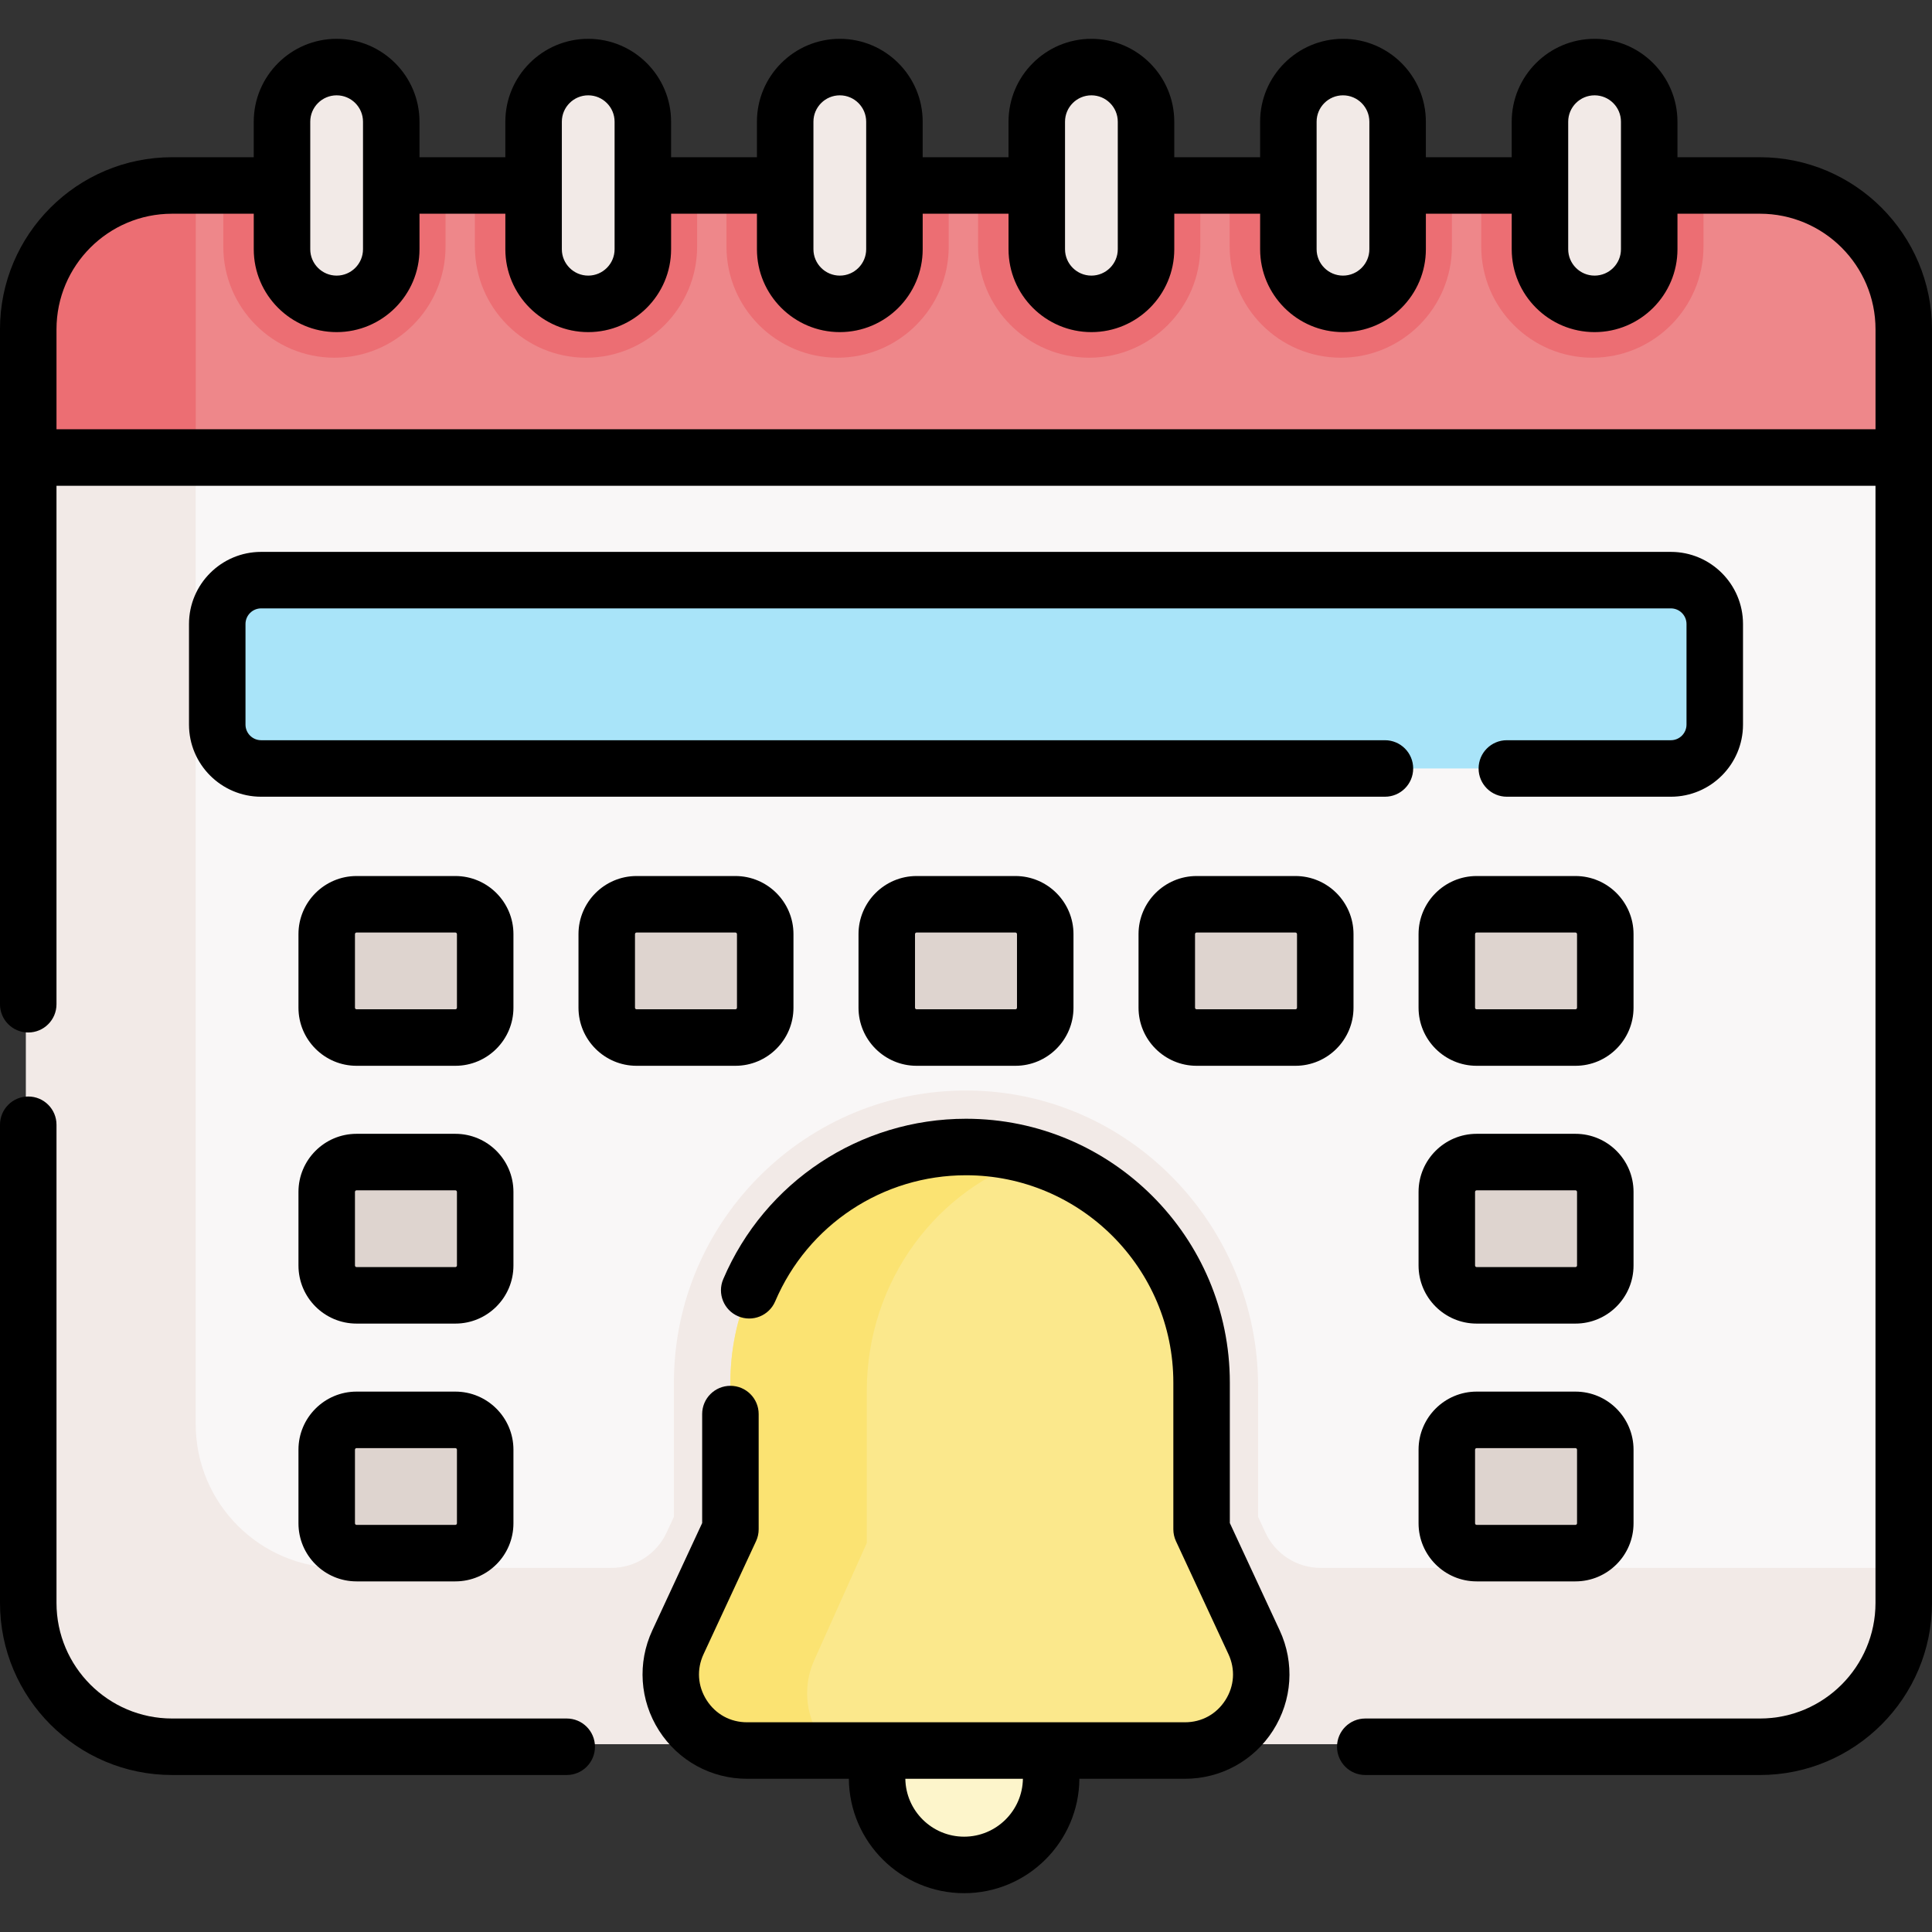
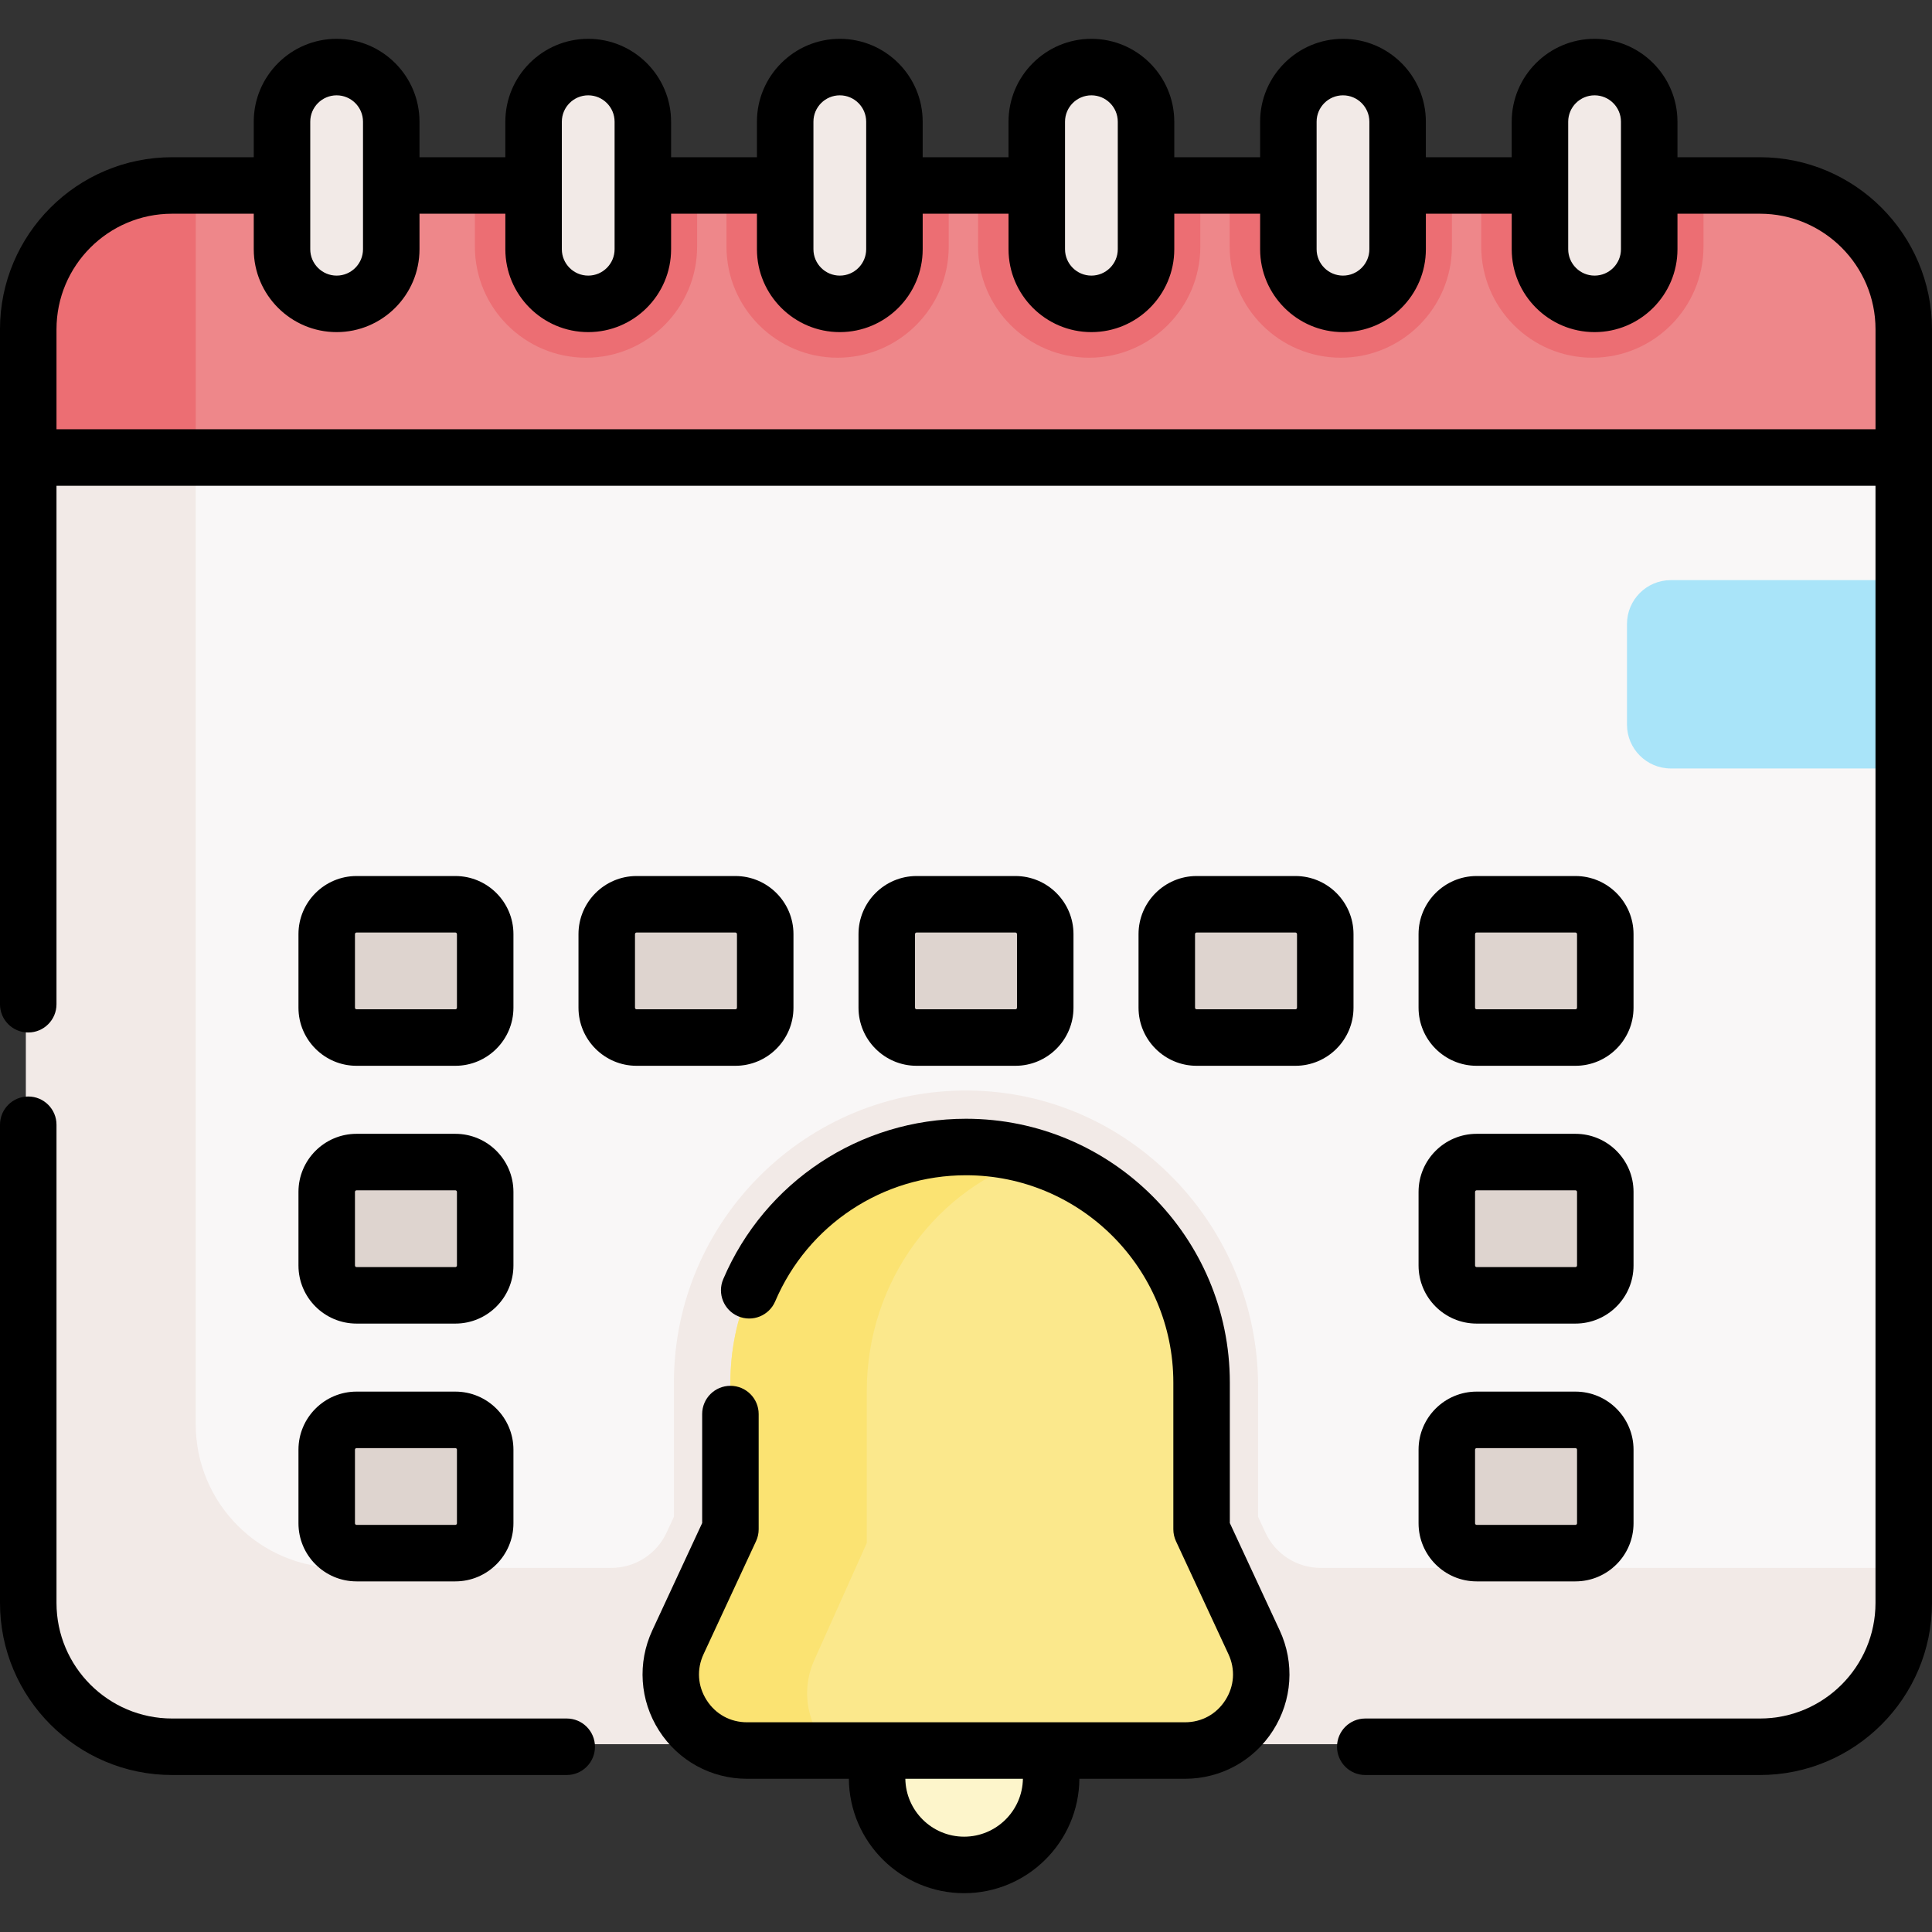
<svg xmlns="http://www.w3.org/2000/svg" id="Capa_1" enable-background="new 0 0 512.955 512.955" height="512" viewBox="0 0 512.955 512.955" width="512">
  <rect x="0" y="0" width="512.955" height="512.955" fill="#333333" stroke="none" />
  <g>
    <g>
      <path d="m466.68 48.534h-421.58c-21.09 0-38.19 17.1-38.19 38.19v34.05l33.777 49.689h438.758l25.425-49.689v-34.05c0-21.09-17.1-38.19-38.19-38.19z" fill="#ee878a" />
      <path d="m51.973 48.534h-6.873c-21.09 0-38.19 17.1-38.19 38.19v34.05l33.777 49.689h11.286z" fill="#ec6e73" />
-       <path d="m88.79 94.973c16.268 0 29.503-13.235 29.503-29.503v-16.936h-59.007v16.936c0 16.267 13.236 29.503 29.504 29.503z" fill="#ec6e73" />
      <path d="m88.79 79.973c-8.01 0-14.503-6.493-14.503-14.503v-33.862c0-8.01 6.493-14.503 14.503-14.503 8.01 0 14.503 6.493 14.503 14.503v33.862c0 8.01-6.493 14.503-14.503 14.503z" fill="#f2eae7" />
      <path d="m155.588 94.973c16.268 0 29.503-13.235 29.503-29.503v-16.936h-59.007v16.936c.001 16.267 13.236 29.503 29.504 29.503z" fill="#ec6e73" />
      <path d="m155.588 79.973c-8.01 0-14.503-6.493-14.503-14.503v-33.862c0-8.01 6.493-14.503 14.503-14.503 8.01 0 14.503 6.493 14.503 14.503v33.862c0 8.01-6.493 14.503-14.503 14.503z" fill="#f2eae7" />
      <path d="m222.387 94.973c16.268 0 29.503-13.235 29.503-29.503v-16.936h-59.007v16.936c0 16.267 13.235 29.503 29.504 29.503z" fill="#ec6e73" />
      <path d="m222.386 79.973c-8.01 0-14.503-6.493-14.503-14.503v-33.862c0-8.01 6.493-14.503 14.503-14.503 8.01 0 14.503 6.493 14.503 14.503v33.862c.001 8.01-6.493 14.503-14.503 14.503z" fill="#f2eae7" />
      <path d="m289.184 94.973c16.269 0 29.504-13.235 29.504-29.503v-16.936h-59.007v16.936c0 16.267 13.236 29.503 29.503 29.503z" fill="#ec6e73" />
      <path d="m289.185 79.973c-8.01 0-14.503-6.493-14.503-14.503v-33.862c0-8.01 6.493-14.503 14.503-14.503 8.01 0 14.503 6.493 14.503 14.503v33.862c0 8.01-6.493 14.503-14.503 14.503z" fill="#f2eae7" />
      <path d="m355.983 94.973c16.268 0 29.503-13.235 29.503-29.503v-16.936h-59.006v16.936c0 16.267 13.236 29.503 29.503 29.503z" fill="#ec6e73" />
      <path d="m355.983 79.973c-8.01 0-14.503-6.493-14.503-14.503v-33.862c0-8.01 6.493-14.503 14.503-14.503 8.01 0 14.503 6.493 14.503 14.503v33.862c0 8.01-6.493 14.503-14.503 14.503z" fill="#f2eae7" />
      <path d="m422.781 94.973c16.269 0 29.504-13.235 29.504-29.503v-16.936h-59.007v16.936c0 16.267 13.235 29.503 29.503 29.503z" fill="#ec6e73" />
      <path d="m422.781 79.973c-8.01 0-14.503-6.493-14.503-14.503v-33.862c0-8.01 6.493-14.503 14.503-14.503 8.01 0 14.503 6.493 14.503 14.503v33.862c.001 8.01-6.493 14.503-14.503 14.503z" fill="#f2eae7" />
      <g>
        <g id="XMLID_229_">
          <g>
            <path d="m504.87 120.774v304.11c0 21.09-17.1 38.19-38.19 38.19h-421.58c-21.09 0-38.19-17.1-38.19-38.19v-304.11z" fill="#f9f7f7" />
          </g>
        </g>
-         <path d="m443.624 204.033h-374.293c-6.435 0-11.652-5.217-11.652-11.652v-26.701c0-6.435 5.217-11.652 11.652-11.652h374.293c6.435 0 11.652 5.217 11.652 11.652v26.702c0 6.435-5.217 11.651-11.652 11.651z" fill="#a9e4f9" />
+         <path d="m443.624 204.033c-6.435 0-11.652-5.217-11.652-11.652v-26.701c0-6.435 5.217-11.652 11.652-11.652h374.293c6.435 0 11.652 5.217 11.652 11.652v26.702c0 6.435-5.217 11.651-11.652 11.651z" fill="#a9e4f9" />
        <g fill="#ded4cf">
          <path d="m269.593 275.474h-26.231c-4.376 0-7.923-3.547-7.923-7.923v-19.539c0-4.375 3.547-7.923 7.923-7.923h26.231c4.375 0 7.923 3.547 7.923 7.923v19.539c0 4.375-3.548 7.923-7.923 7.923z" />
          <path d="m195.245 275.474h-26.231c-4.376 0-7.923-3.547-7.923-7.923v-19.539c0-4.375 3.547-7.923 7.923-7.923h26.231c4.375 0 7.923 3.547 7.923 7.923v19.539c0 4.375-3.547 7.923-7.923 7.923z" />
          <path d="m120.898 275.474h-26.231c-4.376 0-7.923-3.547-7.923-7.923v-19.539c0-4.375 3.547-7.923 7.923-7.923h26.231c4.376 0 7.923 3.547 7.923 7.923v19.539c-.001 4.375-3.548 7.923-7.923 7.923z" />
          <path d="m317.71 275.474h26.231c4.375 0 7.923-3.547 7.923-7.923v-19.539c0-4.375-3.547-7.923-7.923-7.923h-26.231c-4.376 0-7.923 3.547-7.923 7.923v19.539c0 4.375 3.547 7.923 7.923 7.923z" />
          <path d="m392.057 275.474h26.231c4.376 0 7.923-3.547 7.923-7.923v-19.539c0-4.375-3.547-7.923-7.923-7.923h-26.231c-4.375 0-7.923 3.547-7.923 7.923v19.539c.001 4.375 3.548 7.923 7.923 7.923z" />
          <path d="m120.898 343.918h-26.231c-4.376 0-7.923-3.547-7.923-7.923v-19.539c0-4.375 3.547-7.923 7.923-7.923h26.231c4.376 0 7.923 3.547 7.923 7.923v19.539c-.001 4.376-3.548 7.923-7.923 7.923z" />
          <path d="m392.057 343.918h26.231c4.376 0 7.923-3.547 7.923-7.923v-19.539c0-4.375-3.547-7.923-7.923-7.923h-26.231c-4.375 0-7.923 3.547-7.923 7.923v19.539c.001 4.376 3.548 7.923 7.923 7.923z" />
          <path d="m120.898 412.363h-26.231c-4.376 0-7.923-3.547-7.923-7.923v-19.539c0-4.376 3.547-7.923 7.923-7.923h26.231c4.376 0 7.923 3.547 7.923 7.923v19.539c-.001 4.376-3.548 7.923-7.923 7.923z" />
          <path d="m392.057 412.363h26.231c4.376 0 7.923-3.547 7.923-7.923v-19.539c0-4.376-3.547-7.923-7.923-7.923h-26.231c-4.375 0-7.923 3.547-7.923 7.923v19.539c.001 4.376 3.548 7.923 7.923 7.923z" />
        </g>
        <path d="m279.087 450.773h-46.218v21.264c0 12.763 10.346 23.109 23.109 23.109 12.763 0 23.109-10.346 23.109-23.109z" fill="#fdf5cb" />
        <path d="m335.983 406.931-1.957-4.213v-34.647c0-42.694-34.091-78.12-76.784-78.534-43.11-.418-78.314 34.53-78.314 77.545v35.636l-1.957 4.212c-2.65 5.704-8.368 9.353-14.658 9.353h-72.165c-21.092 0-38.19-17.098-38.19-38.19v-257.319h-45.048v304.11c0 21.092 17.098 38.19 38.19 38.19h421.58c21.092 0 38.19-17.098 38.19-38.19v-8.599h-154.229c-6.289 0-12.008-3.649-14.658-9.354z" fill="#f2eae7" />
        <path d="m179.996 436.027 13.933-29.995v-38.949c0-34.545 28.004-62.549 62.549-62.549 34.545 0 62.549 28.004 62.549 62.549v38.949l13.933 29.995c6.227 13.406-3.561 28.746-18.343 28.746h-116.278c-14.782 0-24.57-15.34-18.343-28.746z" fill="#fbe88c" />
        <path d="m216.203 440.742 13.933-31.071v-40.346c0-29.323 18.807-54.093 44.607-62.083-5.78-1.763-11.909-2.709-18.266-2.709-34.545 0-62.549 28.004-62.549 62.549v38.949l-13.933 29.995c-6.227 13.406 3.562 28.746 18.343 28.746h22.282c-5.94-5.874-8.312-15.344-4.417-24.03z" fill="#fbe372" />
      </g>
    </g>
    <g>
      <path d="m467.269 41.743h-21.896v-9.432c0-12.133-9.871-22.003-22.004-22.003s-22.003 9.87-22.003 22.003v9.432h-22.792v-9.432c0-12.133-9.87-22.003-22.003-22.003s-22.003 9.87-22.003 22.003v9.432h-22.792v-9.432c0-12.133-9.871-22.003-22.004-22.003s-22.003 9.87-22.003 22.003v9.432h-22.792v-9.432c0-12.133-9.871-22.003-22.003-22.003s-22.003 9.87-22.003 22.003v9.432h-22.792v-9.432c0-12.133-9.871-22.003-22.003-22.003s-22.003 9.87-22.003 22.003v9.432h-22.793v-9.432c0-12.133-9.871-22.003-22.003-22.003s-22.003 9.87-22.003 22.003v9.432h-21.687c-25.192 0-45.687 20.494-45.687 45.686v179.201c0 4.143 3.358 7.5 7.5 7.5s7.5-3.357 7.5-7.5v-137.655h482.955v296.612c0 16.92-13.766 30.686-30.687 30.686h-104.78c-4.143 0-7.5 3.357-7.5 7.5s3.357 7.5 7.5 7.5h104.78c25.191 0 45.687-20.494 45.687-45.686v-338.158c0-25.192-20.495-45.686-45.686-45.686zm-50.904-9.431c0-3.861 3.142-7.003 7.003-7.003 3.862 0 7.004 3.142 7.004 7.003v33.862c0 3.861-3.142 7.003-7.004 7.003-3.861 0-7.003-3.142-7.003-7.003zm-66.798 0c0-3.861 3.142-7.003 7.003-7.003s7.003 3.142 7.003 7.003v33.862c0 3.861-3.142 7.003-7.003 7.003s-7.003-3.142-7.003-7.003zm-66.798 0c0-3.861 3.142-7.003 7.003-7.003 3.862 0 7.004 3.142 7.004 7.003v33.862c0 3.861-3.142 7.003-7.004 7.003-3.861 0-7.003-3.142-7.003-7.003zm-66.799 0c0-3.861 3.142-7.003 7.003-7.003s7.003 3.142 7.003 7.003v33.862c0 3.861-3.142 7.003-7.003 7.003s-7.003-3.142-7.003-7.003zm-66.798 0c0-3.861 3.142-7.003 7.003-7.003s7.003 3.142 7.003 7.003v33.862c0 3.861-3.142 7.003-7.003 7.003s-7.003-3.142-7.003-7.003zm-66.798 0c0-3.861 3.142-7.003 7.003-7.003s7.003 3.142 7.003 7.003v33.862c0 3.861-3.142 7.003-7.003 7.003s-7.003-3.142-7.003-7.003zm-67.374 81.663v-26.546c0-16.92 13.766-30.686 30.687-30.686h21.687v9.431c0 12.133 9.871 22.003 22.003 22.003s22.003-9.87 22.003-22.003v-9.431h22.792v9.431c0 12.133 9.871 22.003 22.003 22.003s22.003-9.87 22.003-22.003v-9.431h22.792v9.431c0 12.133 9.871 22.003 22.003 22.003s22.003-9.87 22.003-22.003v-9.431h22.792v9.431c0 12.133 9.87 22.003 22.003 22.003s22.004-9.87 22.004-22.003v-9.431h22.792v9.431c0 12.133 9.87 22.003 22.003 22.003s22.003-9.87 22.003-22.003v-9.431h22.792v9.431c0 12.133 9.87 22.003 22.003 22.003s22.004-9.87 22.004-22.003v-9.431h21.896c16.921 0 30.687 13.766 30.687 30.686v26.546z" />
      <path d="m150.467 456.272h-104.78c-16.92 0-30.687-13.766-30.687-30.686v-126.96c0-4.143-3.358-7.5-7.5-7.5s-7.5 3.357-7.5 7.5v126.961c0 25.191 20.495 45.686 45.687 45.686h104.78c4.142 0 7.5-3.357 7.5-7.5s-3.358-7.501-7.5-7.501z" />
-       <path d="m462.776 192.382v-26.702c0-10.561-8.592-19.151-19.152-19.151h-374.293c-10.561 0-19.152 8.591-19.152 19.151v26.702c0 10.561 8.591 19.151 19.152 19.151h298.375c4.143 0 7.5-3.357 7.5-7.5s-3.357-7.5-7.5-7.5h-298.375c-2.29 0-4.152-1.862-4.152-4.151v-26.702c0-2.289 1.862-4.151 4.152-4.151h374.293c2.29 0 4.152 1.862 4.152 4.151v26.702c0 2.289-1.862 4.151-4.152 4.151h-43.549c-4.143 0-7.5 3.357-7.5 7.5s3.357 7.5 7.5 7.5h43.549c10.561 0 19.152-8.591 19.152-19.151z" />
      <path d="m243.362 232.589c-8.504 0-15.423 6.919-15.423 15.423v19.539c0 8.504 6.918 15.423 15.423 15.423h26.23c8.504 0 15.423-6.919 15.423-15.423v-19.539c0-8.504-6.919-15.423-15.423-15.423zm26.654 15.423v19.539c0 .233-.189.423-.423.423h-26.23c-.233 0-.423-.189-.423-.423v-19.539c0-.233.189-.423.423-.423h26.23c.233 0 .423.189.423.423z" />
      <path d="m210.668 267.551v-19.539c0-8.504-6.918-15.423-15.422-15.423h-26.231c-8.504 0-15.423 6.919-15.423 15.423v19.539c0 8.504 6.918 15.423 15.423 15.423h26.231c8.504 0 15.422-6.919 15.422-15.423zm-42.076 0v-19.539c0-.233.189-.423.423-.423h26.231c.233 0 .422.189.422.423v19.539c0 .233-.189.423-.422.423h-26.231c-.234 0-.423-.19-.423-.423z" />
      <path d="m136.32 248.012c0-8.504-6.918-15.423-15.422-15.423h-26.231c-8.504 0-15.422 6.919-15.422 15.423v19.539c0 8.504 6.918 15.423 15.422 15.423h26.231c8.504 0 15.422-6.919 15.422-15.423zm-15 19.539c0 .233-.189.423-.422.423h-26.231c-.233 0-.422-.189-.422-.423v-19.539c0-.233.189-.423.422-.423h26.231c.233 0 .422.189.422.423z" />
      <path d="m359.363 248.012c0-8.504-6.919-15.423-15.423-15.423h-26.23c-8.504 0-15.423 6.919-15.423 15.423v19.539c0 8.504 6.919 15.423 15.423 15.423h26.23c8.504 0 15.423-6.919 15.423-15.423zm-15 19.539c0 .233-.189.423-.423.423h-26.23c-.233 0-.423-.189-.423-.423v-19.539c0-.233.189-.423.423-.423h26.23c.233 0 .423.189.423.423z" />
      <path d="m433.711 248.012c0-8.504-6.919-15.423-15.423-15.423h-26.23c-8.504 0-15.423 6.919-15.423 15.423v19.539c0 8.504 6.919 15.423 15.423 15.423h26.23c8.504 0 15.423-6.919 15.423-15.423zm-15 19.539c0 .233-.189.423-.423.423h-26.23c-.233 0-.423-.189-.423-.423v-19.539c0-.233.189-.423.423-.423h26.23c.233 0 .423.189.423.423z" />
      <path d="m136.32 316.456c0-8.504-6.918-15.422-15.422-15.422h-26.231c-8.504 0-15.422 6.918-15.422 15.422v19.54c0 8.504 6.918 15.422 15.422 15.422h26.231c8.504 0 15.422-6.918 15.422-15.422zm-15 19.54c0 .232-.189.422-.422.422h-26.231c-.233 0-.422-.189-.422-.422v-19.54c0-.232.189-.422.422-.422h26.231c.233 0 .422.189.422.422z" />
      <path d="m433.711 316.456c0-8.504-6.919-15.422-15.423-15.422h-26.23c-8.504 0-15.423 6.918-15.423 15.422v19.54c0 8.504 6.919 15.422 15.423 15.422h26.23c8.504 0 15.423-6.918 15.423-15.422zm-15 19.54c0 .232-.189.422-.423.422h-26.23c-.233 0-.423-.189-.423-.422v-19.54c0-.232.189-.422.423-.422h26.23c.233 0 .423.189.423.422z" />
      <path d="m120.898 369.479h-26.231c-8.504 0-15.422 6.919-15.422 15.423v19.539c0 8.504 6.918 15.423 15.422 15.423h26.231c8.504 0 15.422-6.919 15.422-15.423v-19.539c0-8.505-6.918-15.423-15.422-15.423zm.422 34.961c0 .233-.189.423-.422.423h-26.231c-.233 0-.422-.189-.422-.423v-19.539c0-.233.189-.423.422-.423h26.231c.233 0 .422.189.422.423z" />
      <path d="m418.288 369.479h-26.23c-8.504 0-15.423 6.919-15.423 15.423v19.539c0 8.504 6.919 15.423 15.423 15.423h26.23c8.504 0 15.423-6.919 15.423-15.423v-19.539c0-8.505-6.919-15.423-15.423-15.423zm.423 34.961c0 .233-.189.423-.423.423h-26.23c-.233 0-.423-.189-.423-.423v-19.539c0-.233.189-.423.423-.423h26.23c.233 0 .423.189.423.423z" />
      <path d="m326.526 404.375v-37.292c0-38.625-31.424-70.049-70.049-70.049-28.124 0-53.425 16.72-64.458 42.596-1.625 3.81.147 8.216 3.957 9.841 3.811 1.626 8.217-.147 9.841-3.958 8.672-20.337 28.557-33.479 50.661-33.479 30.354 0 55.049 24.694 55.049 55.049v38.949c0 1.092.238 2.17.698 3.16l13.934 29.994c1.867 4.021 1.57 8.469-.814 12.206-2.385 3.736-6.295 5.88-10.728 5.88h-116.278c-4.433 0-8.343-2.144-10.728-5.88s-2.681-8.186-.813-12.206l13.933-29.995c.459-.989.698-2.067.698-3.159v-30.594c0-4.143-3.358-7.5-7.5-7.5s-7.5 3.357-7.5 7.5v28.937l-13.235 28.493c-4.008 8.63-3.346 18.571 1.773 26.594 5.119 8.021 13.856 12.811 23.373 12.811h27.035c.128 16.77 13.804 30.374 30.603 30.374s30.476-13.604 30.603-30.374h28.035c9.516 0 18.253-4.789 23.372-12.811s5.782-17.964 1.773-26.595zm-70.548 83.271c-8.528 0-15.481-6.874-15.607-15.373h31.215c-.127 8.499-7.08 15.373-15.608 15.373z" />
    </g>
  </g>
</svg>